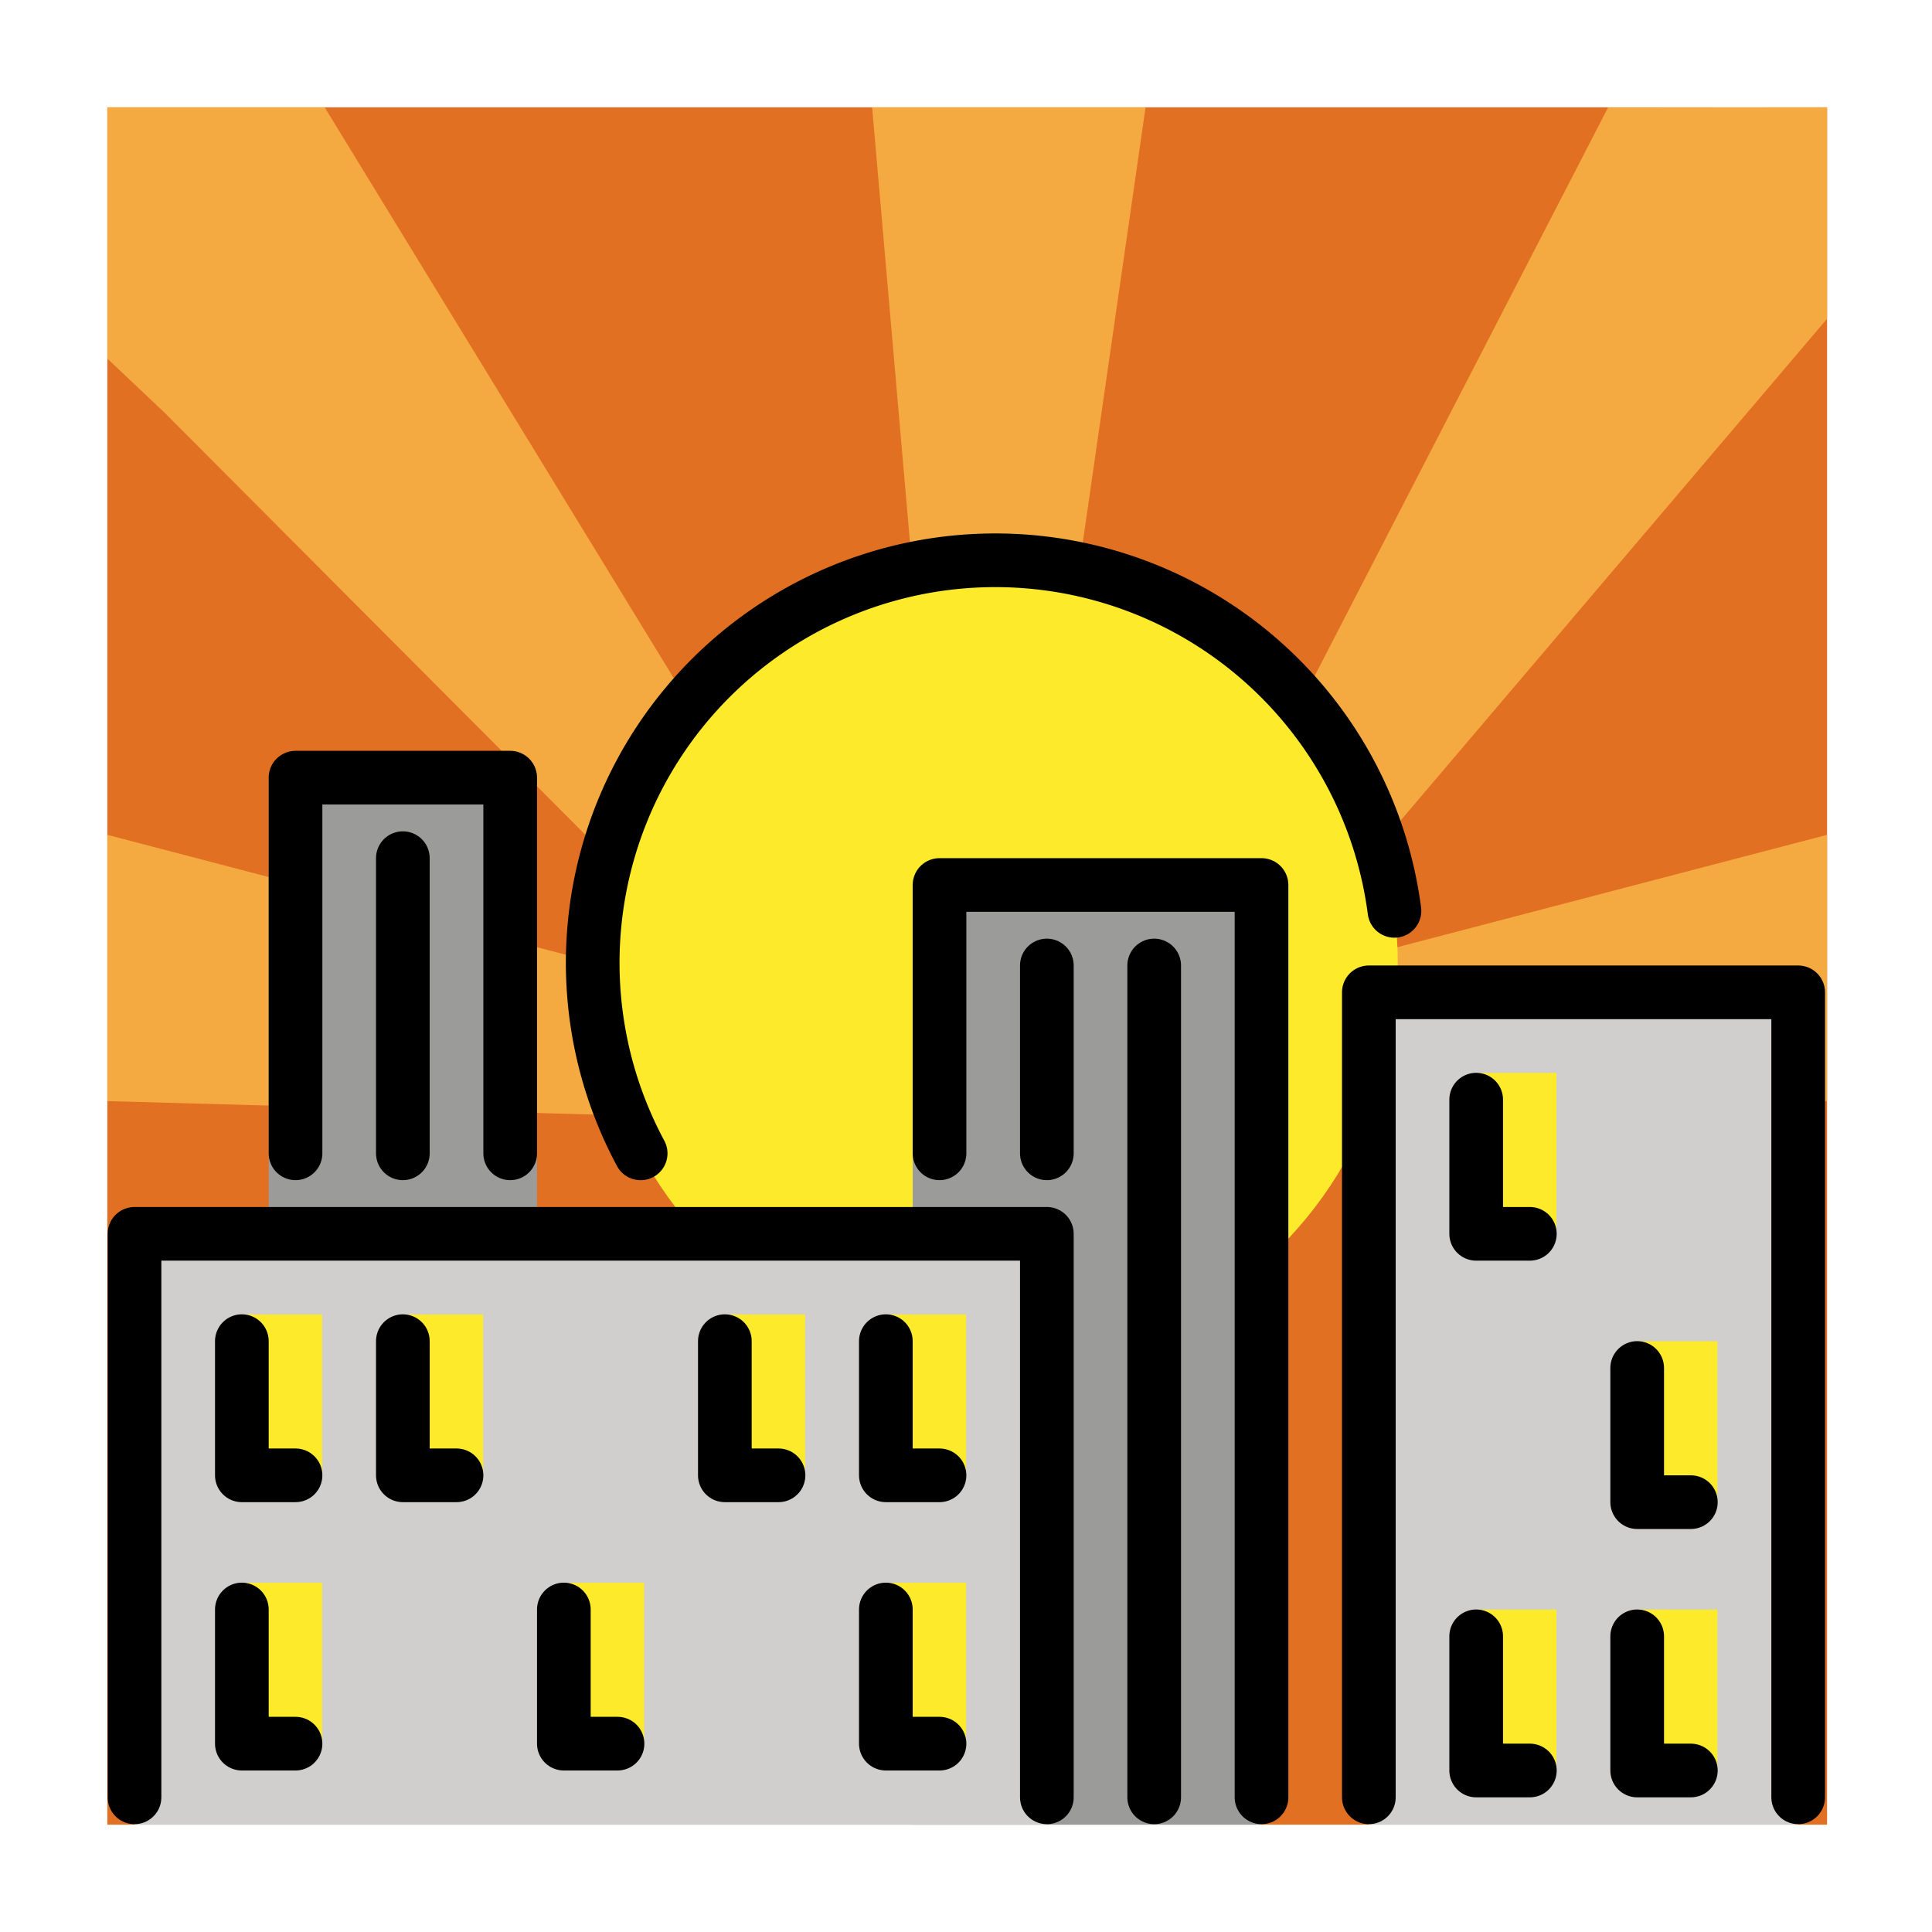
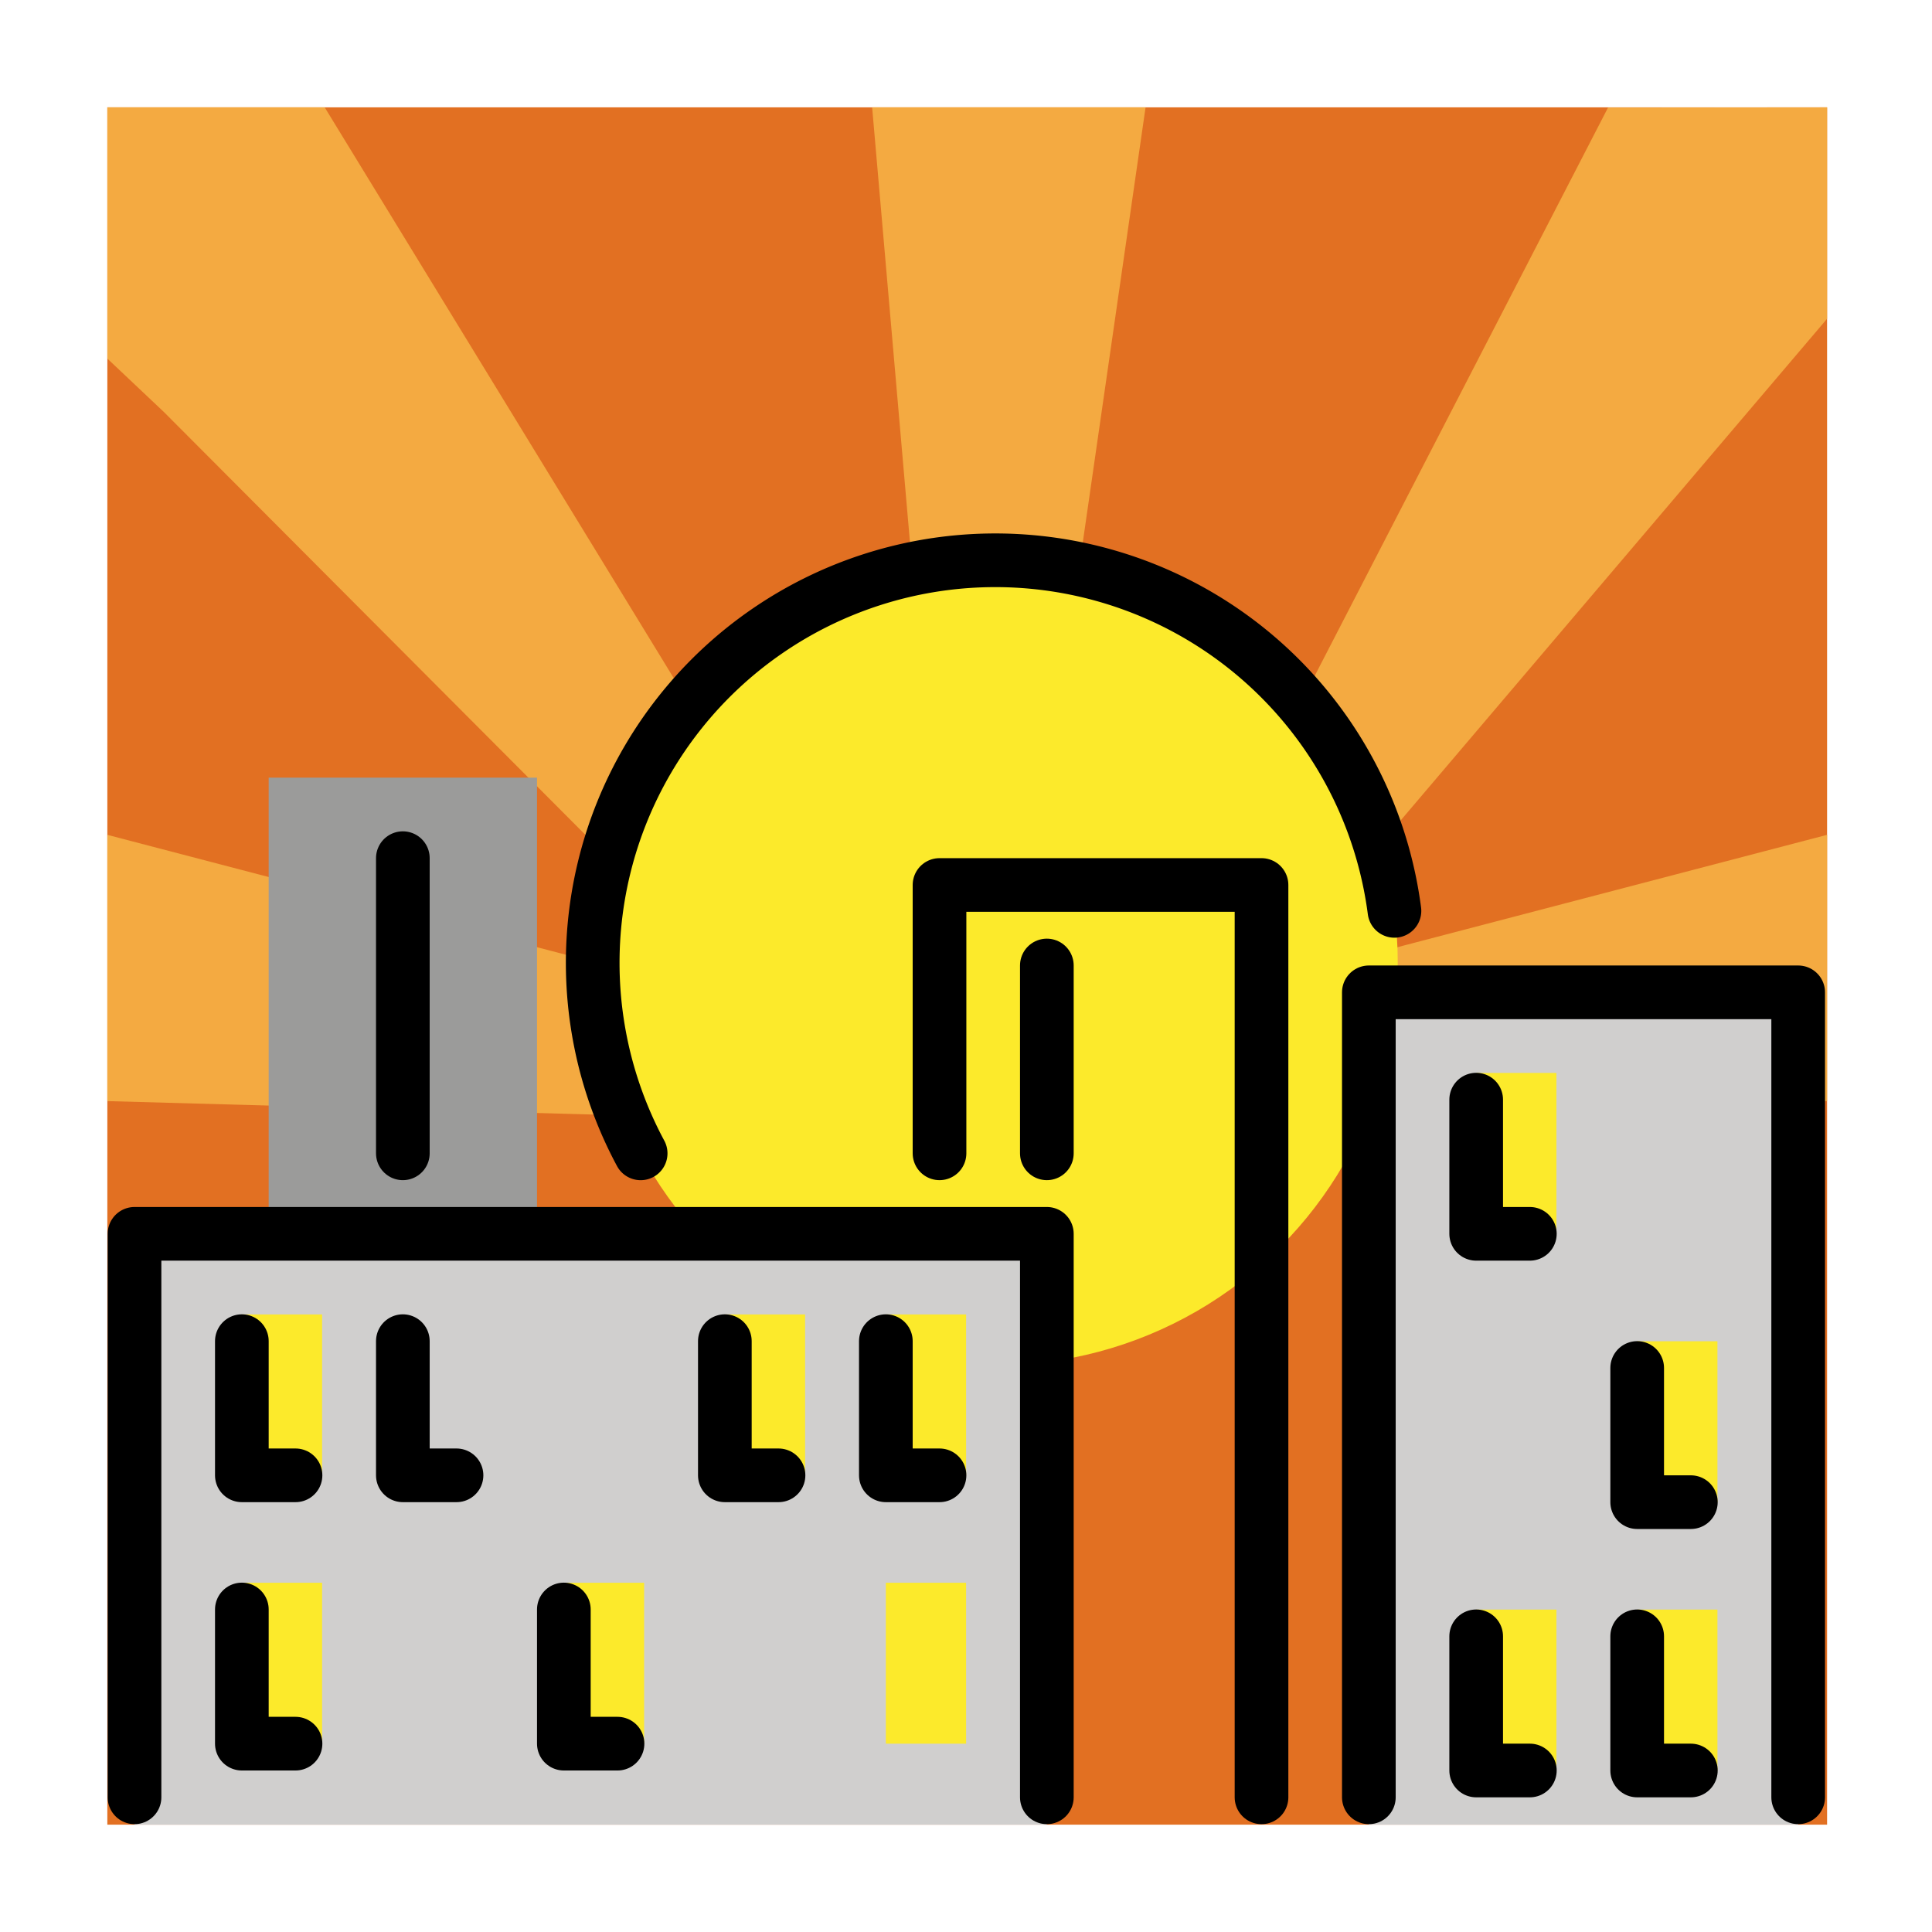
<svg xmlns="http://www.w3.org/2000/svg" id="emoji" viewBox="0 0 72 72">
  <g id="color">
    <rect x="4" y="4" width="64.09" height="64" fill="#e27022" />
    <polyline fill="#f4aa41" points="4 31.112 25.09 36.627 24.647 41.607 4 41.035" />
    <polyline fill="#f4aa41" points="68.09 31.112 47 36.627 47.443 41.607 68.09 41.035" />
    <polyline fill="#f4aa41" points="68.09 11.879 51.09 31.879 47.09 28.879 59.927 4.008 68.09 4" />
    <polyline fill="#f4aa41" points="4 4 4.001 13.364 6.109 15.355 24.64 33.945 28.39 30.638 12.1 4" />
    <polyline fill="#f4aa41" points="32.502 4 34.438 26.255 39.421 26.666 42.692 4" />
    <circle cx="37.09" cy="35.879" r="15" fill="#fcea2b" />
    <polyline fill="#9b9b9a" points="10.013 45.981 10.013 28.981 20.013 28.981 20.013 45.981" />
-     <rect x="34.013" y="32.981" width="13" height="35.019" fill="#9b9b9a" />
    <polyline fill="#d0cfce" points="51.013 68 51.013 36.981 67.013 36.981 67.013 68" />
    <polyline fill="#d0cfce" points="5.013 68 5.013 45.981 39.013 45.981 39.013 68" />
    <rect x="9.013" y="48.985" width="2.991" height="5.997" fill="#fcea2b" />
-     <rect x="15.013" y="48.985" width="2.991" height="5.997" fill="#fcea2b" />
    <rect x="27.013" y="48.985" width="2.991" height="5.997" fill="#fcea2b" />
    <rect x="33.013" y="48.985" width="2.991" height="5.997" fill="#fcea2b" />
    <rect x="55.013" y="39.985" width="2.991" height="5.997" fill="#fcea2b" />
    <rect x="61.013" y="49.985" width="2.991" height="5.997" fill="#fcea2b" />
    <rect x="61.013" y="59.985" width="2.991" height="5.997" fill="#fcea2b" />
    <rect x="55.013" y="59.985" width="2.991" height="5.997" fill="#fcea2b" />
    <rect x="33.013" y="58.985" width="2.991" height="5.997" fill="#fcea2b" />
    <rect x="21.013" y="58.985" width="2.991" height="5.997" fill="#fcea2b" />
    <rect x="9.013" y="58.985" width="2.991" height="5.997" fill="#fcea2b" />
  </g>
  <g id="line">
    <polyline fill="none" stroke="#000" stroke-linecap="round" stroke-linejoin="round" stroke-width="2" points="51.013 66.981 51.013 36.981 67.013 36.981 67.013 66.981" />
    <polyline fill="none" stroke="#000" stroke-linecap="round" stroke-linejoin="round" stroke-width="2" points="5.013 66.981 5.013 45.981 39.013 45.981 39.013 66.981" />
    <polyline fill="none" stroke="#000" stroke-linecap="round" stroke-linejoin="round" stroke-width="2" points="35.013 42.981 35.013 32.981 47.013 32.981 47.013 66.981" />
-     <polyline fill="none" stroke="#000" stroke-linecap="round" stroke-linejoin="round" stroke-width="2" points="11.013 42.981 11.013 28.981 19.013 28.981 19.013 42.981" />
    <polyline fill="none" stroke="#000" stroke-linecap="round" stroke-linejoin="round" stroke-width="2" points="57.013 45.981 55.013 45.981 55.013 40.981" />
    <polyline fill="none" stroke="#000" stroke-linecap="round" stroke-linejoin="round" stroke-width="2" points="63.013 55.981 61.013 55.981 61.013 50.981" />
    <polyline fill="none" stroke="#000" stroke-linecap="round" stroke-linejoin="round" stroke-width="2" points="29.013 54.981 27.013 54.981 27.013 49.981" />
    <polyline fill="none" stroke="#000" stroke-linecap="round" stroke-linejoin="round" stroke-width="2" points="35.013 54.981 33.013 54.981 33.013 49.981" />
-     <polyline fill="none" stroke="#000" stroke-linecap="round" stroke-linejoin="round" stroke-width="2" points="35.013 64.981 33.013 64.981 33.013 59.981" />
    <polyline fill="none" stroke="#000" stroke-linecap="round" stroke-linejoin="round" stroke-width="2" points="17.013 54.981 15.013 54.981 15.013 49.981" />
    <polyline fill="none" stroke="#000" stroke-linecap="round" stroke-linejoin="round" stroke-width="2" points="11.013 54.981 9.013 54.981 9.013 49.981" />
    <polyline fill="none" stroke="#000" stroke-linecap="round" stroke-linejoin="round" stroke-width="2" points="11.013 64.981 9.013 64.981 9.013 59.981" />
    <polyline fill="none" stroke="#000" stroke-linecap="round" stroke-linejoin="round" stroke-width="2" points="23.013 64.981 21.013 64.981 21.013 59.981" />
    <polyline fill="none" stroke="#000" stroke-linecap="round" stroke-linejoin="round" stroke-width="2" points="57.013 65.981 55.013 65.981 55.013 60.981" />
    <polyline fill="none" stroke="#000" stroke-linecap="round" stroke-linejoin="round" stroke-width="2" points="63.013 65.981 61.013 65.981 61.013 60.981" />
    <line x1="15.013" x2="15.013" y1="31.981" y2="42.981" fill="none" stroke="#000" stroke-linecap="round" stroke-linejoin="round" stroke-width="2" />
    <line x1="39.013" x2="39.013" y1="35.981" y2="42.981" fill="none" stroke="#000" stroke-linecap="round" stroke-linejoin="round" stroke-width="2" />
-     <line x1="43.013" x2="43.013" y1="35.981" y2="66.981" fill="none" stroke="#000" stroke-linecap="round" stroke-linejoin="round" stroke-width="2" />
    <path fill="none" stroke="#000" stroke-linecap="round" stroke-miterlimit="10" stroke-width="2" d="M23.875,42.982a15.002,15.002,0,1,1,28.092-9.037" />
  </g>
</svg>